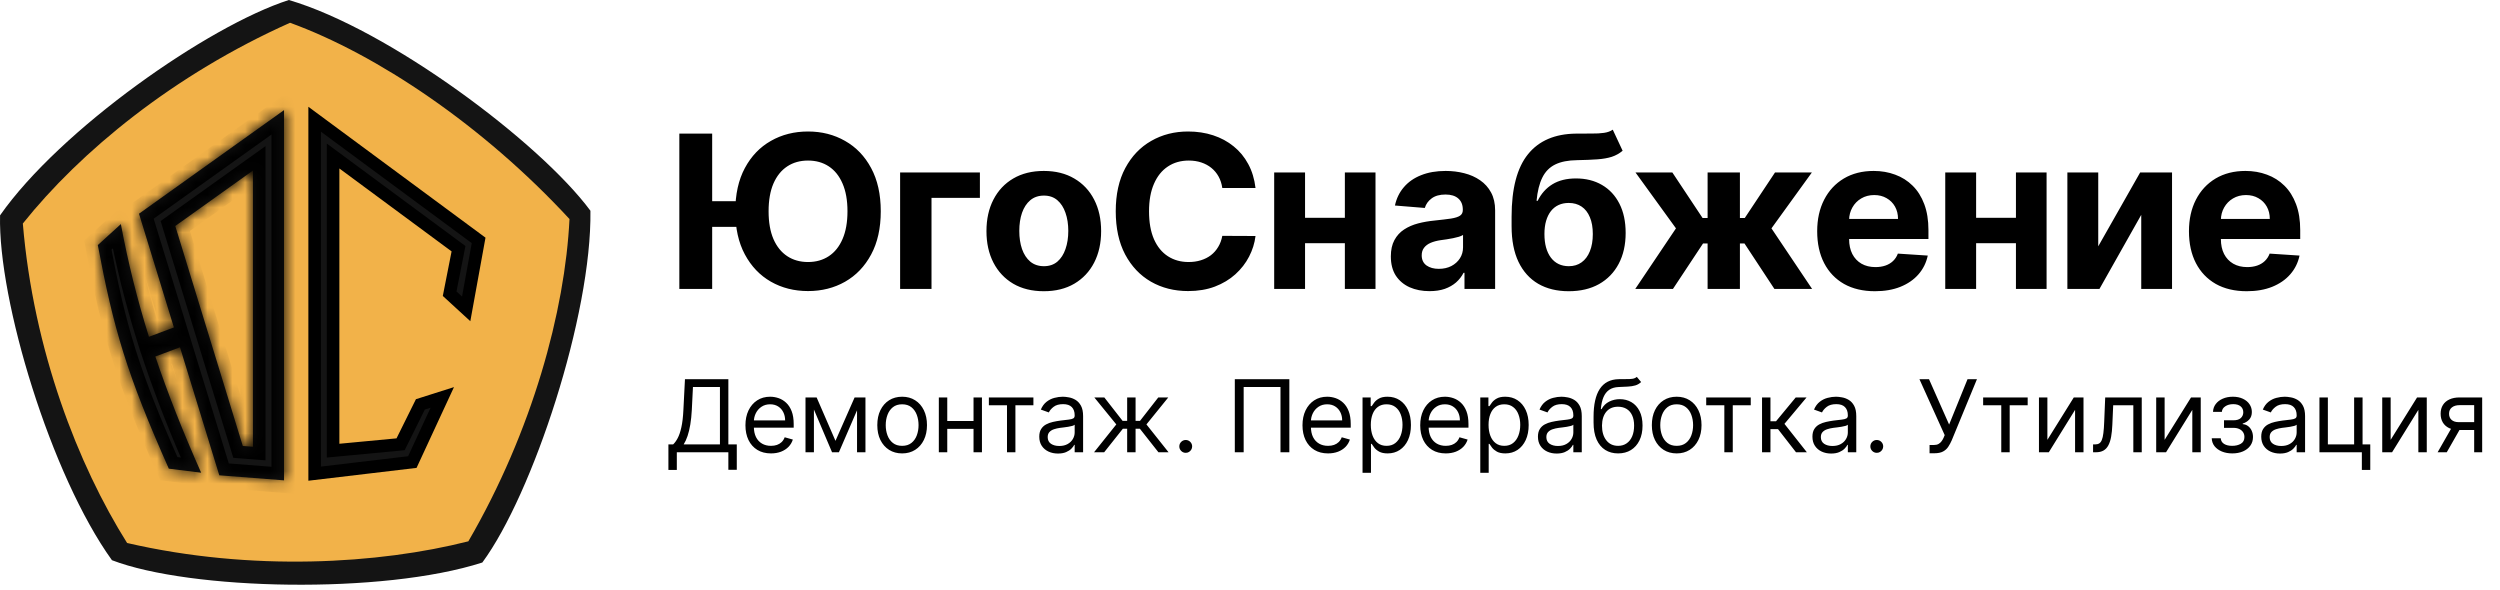
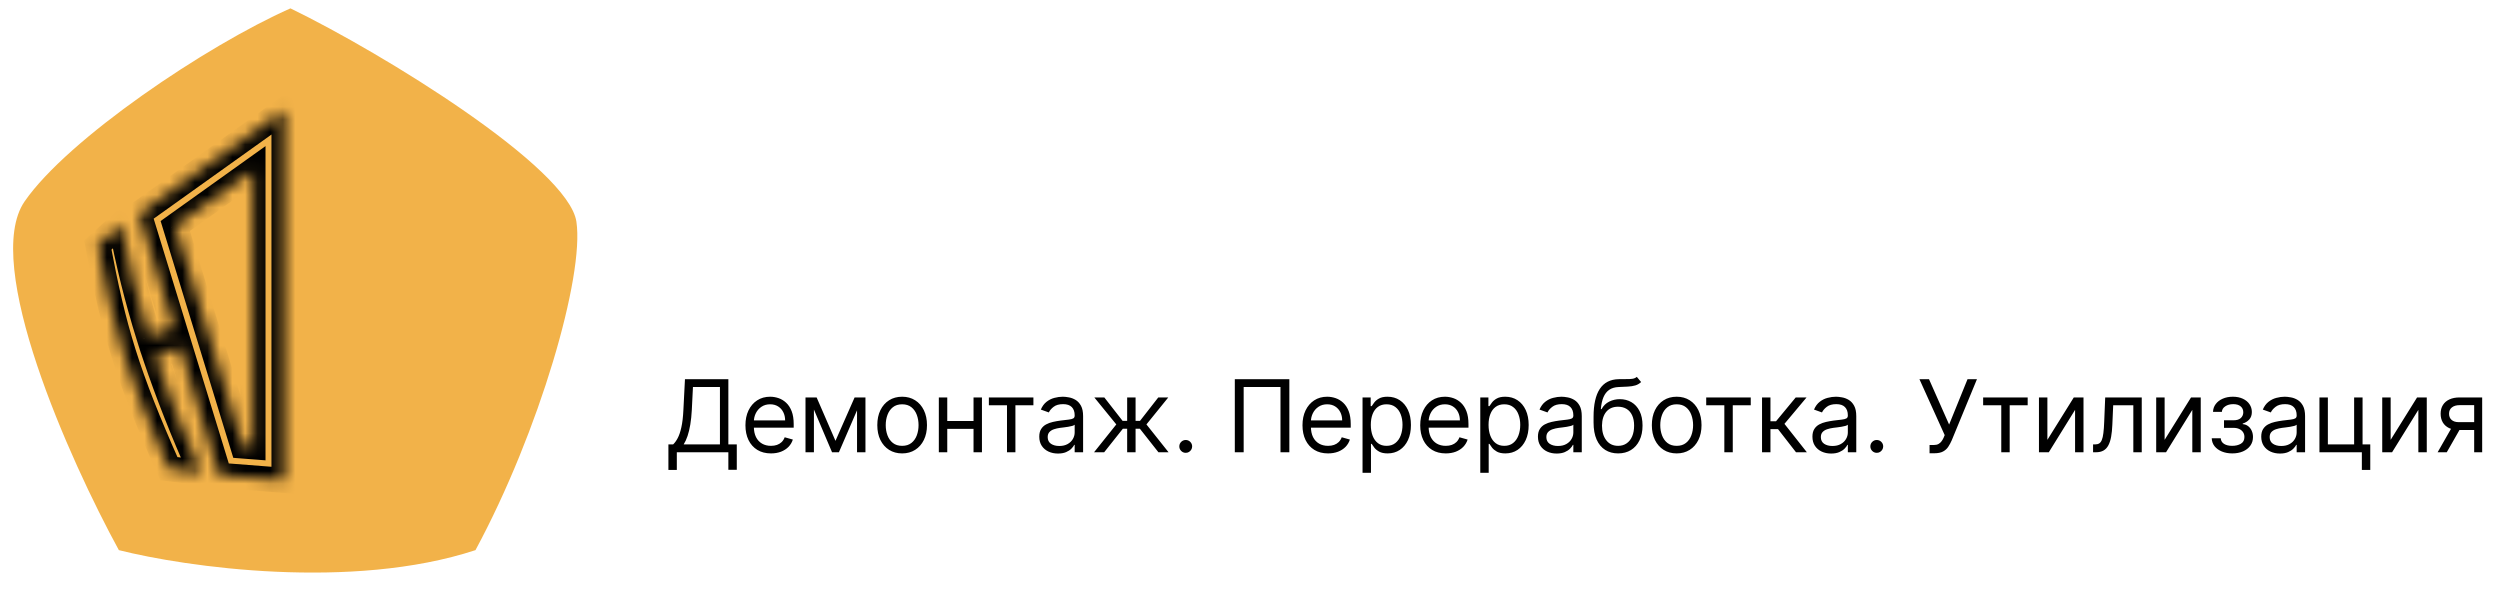
<svg xmlns="http://www.w3.org/2000/svg" width="199" height="47" viewBox="0 0 199 47" fill="none">
  <path d="M53.205 37.409V35.375H53.58C53.708 35.258 53.83 35.092 53.943 34.878C54.059 34.662 54.156 34.374 54.236 34.014C54.317 33.653 54.371 33.193 54.398 32.636L54.523 30.182H57.977V35.375H58.648V37.398H57.977V36H53.875V37.409H53.205ZM54.42 35.375H57.307V30.807H55.159L55.068 32.636C55.045 33.061 55.006 33.445 54.949 33.79C54.892 34.133 54.819 34.437 54.73 34.702C54.641 34.965 54.538 35.189 54.42 35.375ZM61.371 36.091C60.95 36.091 60.588 35.998 60.283 35.812C59.98 35.625 59.746 35.364 59.581 35.028C59.418 34.691 59.337 34.299 59.337 33.852C59.337 33.405 59.418 33.011 59.581 32.67C59.746 32.328 59.975 32.061 60.269 31.869C60.564 31.676 60.909 31.579 61.303 31.579C61.53 31.579 61.755 31.617 61.976 31.693C62.198 31.769 62.399 31.892 62.581 32.062C62.763 32.231 62.908 32.455 63.016 32.733C63.124 33.011 63.178 33.354 63.178 33.761V34.045H59.814V33.466H62.496C62.496 33.22 62.447 33 62.348 32.807C62.252 32.614 62.113 32.461 61.934 32.349C61.755 32.238 61.545 32.182 61.303 32.182C61.036 32.182 60.805 32.248 60.61 32.381C60.416 32.511 60.268 32.682 60.164 32.892C60.059 33.102 60.007 33.328 60.007 33.568V33.955C60.007 34.284 60.064 34.563 60.178 34.793C60.293 35.02 60.453 35.193 60.658 35.312C60.862 35.43 61.1 35.489 61.371 35.489C61.547 35.489 61.706 35.464 61.848 35.415C61.992 35.364 62.116 35.288 62.22 35.188C62.325 35.085 62.405 34.958 62.462 34.807L63.11 34.989C63.041 35.208 62.927 35.401 62.766 35.568C62.605 35.733 62.406 35.862 62.169 35.955C61.932 36.045 61.666 36.091 61.371 36.091ZM66.504 35.091L68.027 31.636H68.663L66.777 36H66.231L64.379 31.636H65.004L66.504 35.091ZM64.788 31.636V36H64.118V31.636H64.788ZM68.22 36V31.636H68.89V36H68.22ZM71.81 36.091C71.416 36.091 71.071 35.997 70.773 35.81C70.478 35.622 70.247 35.36 70.08 35.023C69.915 34.686 69.833 34.292 69.833 33.841C69.833 33.386 69.915 32.99 70.08 32.651C70.247 32.312 70.478 32.048 70.773 31.861C71.071 31.673 71.416 31.579 71.81 31.579C72.204 31.579 72.549 31.673 72.844 31.861C73.142 32.048 73.373 32.312 73.538 32.651C73.704 32.99 73.788 33.386 73.788 33.841C73.788 34.292 73.704 34.686 73.538 35.023C73.373 35.36 73.142 35.622 72.844 35.81C72.549 35.997 72.204 36.091 71.81 36.091ZM71.81 35.489C72.11 35.489 72.356 35.412 72.549 35.258C72.742 35.105 72.885 34.903 72.978 34.653C73.071 34.403 73.117 34.133 73.117 33.841C73.117 33.549 73.071 33.278 72.978 33.026C72.885 32.774 72.742 32.57 72.549 32.415C72.356 32.26 72.11 32.182 71.81 32.182C71.511 32.182 71.265 32.26 71.072 32.415C70.879 32.57 70.736 32.774 70.643 33.026C70.55 33.278 70.504 33.549 70.504 33.841C70.504 34.133 70.55 34.403 70.643 34.653C70.736 34.903 70.879 35.105 71.072 35.258C71.265 35.412 71.511 35.489 71.81 35.489ZM77.652 33.511V34.136H75.243V33.511H77.652ZM75.402 31.636V36H74.731V31.636H75.402ZM78.163 31.636V36H77.493V31.636H78.163ZM78.714 32.261V31.636H82.259V32.261H80.827V36H80.157V32.261H78.714ZM84.215 36.102C83.938 36.102 83.687 36.05 83.462 35.946C83.236 35.84 83.057 35.688 82.925 35.489C82.792 35.288 82.726 35.045 82.726 34.761C82.726 34.511 82.775 34.309 82.874 34.153C82.972 33.996 83.104 33.873 83.269 33.784C83.433 33.695 83.615 33.629 83.814 33.585C84.015 33.54 84.216 33.504 84.419 33.477C84.684 33.443 84.899 33.418 85.064 33.401C85.231 33.382 85.352 33.35 85.428 33.307C85.505 33.263 85.544 33.188 85.544 33.08V33.057C85.544 32.776 85.467 32.559 85.314 32.403C85.162 32.248 84.932 32.17 84.624 32.17C84.304 32.17 84.053 32.24 83.871 32.381C83.689 32.521 83.561 32.67 83.487 32.83L82.851 32.602C82.965 32.337 83.116 32.131 83.305 31.983C83.497 31.833 83.705 31.729 83.93 31.671C84.158 31.61 84.381 31.579 84.601 31.579C84.741 31.579 84.902 31.597 85.084 31.631C85.268 31.663 85.445 31.73 85.615 31.832C85.787 31.935 85.93 32.089 86.044 32.295C86.158 32.502 86.215 32.778 86.215 33.125V36H85.544V35.409H85.51C85.465 35.504 85.389 35.605 85.283 35.713C85.177 35.821 85.036 35.913 84.859 35.989C84.683 36.064 84.468 36.102 84.215 36.102ZM84.317 35.5C84.582 35.5 84.805 35.448 84.987 35.344C85.171 35.24 85.309 35.105 85.402 34.94C85.497 34.776 85.544 34.602 85.544 34.42V33.807C85.516 33.841 85.453 33.872 85.357 33.901C85.262 33.927 85.152 33.951 85.027 33.972C84.904 33.99 84.784 34.008 84.666 34.023C84.551 34.036 84.457 34.047 84.385 34.057C84.211 34.08 84.048 34.117 83.896 34.168C83.747 34.217 83.626 34.292 83.533 34.392C83.442 34.49 83.396 34.625 83.396 34.795C83.396 35.028 83.483 35.205 83.655 35.324C83.829 35.441 84.05 35.5 84.317 35.5ZM87.086 36L88.858 33.784L87.108 31.636H87.904L89.358 33.5H89.722V31.636H90.392V33.5H90.745L92.199 31.636H92.995L91.256 33.784L93.017 36H92.211L90.733 34.125H90.392V36H89.722V34.125H89.381L87.892 36H87.086ZM94.384 36.045C94.244 36.045 94.124 35.995 94.023 35.895C93.923 35.794 93.873 35.674 93.873 35.534C93.873 35.394 93.923 35.274 94.023 35.173C94.124 35.073 94.244 35.023 94.384 35.023C94.524 35.023 94.645 35.073 94.745 35.173C94.845 35.274 94.895 35.394 94.895 35.534C94.895 35.627 94.872 35.712 94.825 35.79C94.779 35.867 94.718 35.93 94.64 35.977C94.564 36.023 94.479 36.045 94.384 36.045ZM102.632 30.182V36H101.927V30.807H98.996V36H98.291V30.182H102.632ZM105.712 36.091C105.291 36.091 104.928 35.998 104.624 35.812C104.321 35.625 104.087 35.364 103.922 35.028C103.759 34.691 103.678 34.299 103.678 33.852C103.678 33.405 103.759 33.011 103.922 32.67C104.087 32.328 104.316 32.061 104.609 31.869C104.905 31.676 105.249 31.579 105.643 31.579C105.871 31.579 106.095 31.617 106.317 31.693C106.538 31.769 106.74 31.892 106.922 32.062C107.104 32.231 107.249 32.455 107.357 32.733C107.464 33.011 107.518 33.354 107.518 33.761V34.045H104.155V33.466H106.837C106.837 33.22 106.787 33 106.689 32.807C106.592 32.614 106.454 32.461 106.274 32.349C106.096 32.238 105.886 32.182 105.643 32.182C105.376 32.182 105.145 32.248 104.95 32.381C104.757 32.511 104.608 32.682 104.504 32.892C104.4 33.102 104.348 33.328 104.348 33.568V33.955C104.348 34.284 104.405 34.563 104.518 34.793C104.634 35.02 104.794 35.193 104.999 35.312C105.203 35.43 105.441 35.489 105.712 35.489C105.888 35.489 106.047 35.464 106.189 35.415C106.333 35.364 106.457 35.288 106.561 35.188C106.665 35.085 106.746 34.958 106.803 34.807L107.45 34.989C107.382 35.208 107.267 35.401 107.107 35.568C106.946 35.733 106.747 35.862 106.51 35.955C106.273 36.045 106.007 36.091 105.712 36.091ZM108.458 37.636V31.636H109.106V32.33H109.186C109.235 32.254 109.303 32.157 109.39 32.04C109.479 31.921 109.606 31.814 109.771 31.722C109.937 31.627 110.163 31.579 110.447 31.579C110.814 31.579 111.138 31.671 111.419 31.855C111.699 32.039 111.918 32.299 112.075 32.636C112.232 32.974 112.311 33.371 112.311 33.83C112.311 34.292 112.232 34.692 112.075 35.031C111.918 35.368 111.7 35.63 111.421 35.815C111.143 35.999 110.822 36.091 110.458 36.091C110.178 36.091 109.954 36.044 109.785 35.952C109.616 35.857 109.487 35.75 109.396 35.631C109.305 35.51 109.235 35.409 109.186 35.33H109.129V37.636H108.458ZM109.117 33.818C109.117 34.148 109.166 34.438 109.262 34.69C109.359 34.94 109.5 35.136 109.686 35.278C109.871 35.419 110.098 35.489 110.367 35.489C110.648 35.489 110.882 35.415 111.069 35.267C111.259 35.117 111.401 34.917 111.495 34.665C111.592 34.411 111.64 34.129 111.64 33.818C111.64 33.511 111.593 33.235 111.498 32.989C111.405 32.74 111.264 32.544 111.075 32.401C110.887 32.255 110.652 32.182 110.367 32.182C110.095 32.182 109.866 32.251 109.68 32.389C109.494 32.526 109.354 32.717 109.259 32.963C109.165 33.207 109.117 33.492 109.117 33.818ZM115.083 36.091C114.662 36.091 114.3 35.998 113.995 35.812C113.692 35.625 113.458 35.364 113.293 35.028C113.13 34.691 113.049 34.299 113.049 33.852C113.049 33.405 113.13 33.011 113.293 32.67C113.458 32.328 113.687 32.061 113.981 31.869C114.276 31.676 114.621 31.579 115.015 31.579C115.242 31.579 115.466 31.617 115.688 31.693C115.91 31.769 116.111 31.892 116.293 32.062C116.475 32.231 116.62 32.455 116.728 32.733C116.836 33.011 116.89 33.354 116.89 33.761V34.045H113.526V33.466H116.208C116.208 33.22 116.159 33 116.06 32.807C115.964 32.614 115.825 32.461 115.645 32.349C115.467 32.238 115.257 32.182 115.015 32.182C114.748 32.182 114.517 32.248 114.322 32.381C114.128 32.511 113.98 32.682 113.875 32.892C113.771 33.102 113.719 33.328 113.719 33.568V33.955C113.719 34.284 113.776 34.563 113.89 34.793C114.005 35.02 114.165 35.193 114.37 35.312C114.574 35.43 114.812 35.489 115.083 35.489C115.259 35.489 115.418 35.464 115.56 35.415C115.704 35.364 115.828 35.288 115.932 35.188C116.036 35.085 116.117 34.958 116.174 34.807L116.822 34.989C116.753 35.208 116.639 35.401 116.478 35.568C116.317 35.733 116.118 35.862 115.881 35.955C115.644 36.045 115.378 36.091 115.083 36.091ZM117.83 37.636V31.636H118.477V32.33H118.557C118.606 32.254 118.674 32.157 118.761 32.04C118.85 31.921 118.977 31.814 119.142 31.722C119.309 31.627 119.534 31.579 119.818 31.579C120.186 31.579 120.509 31.671 120.79 31.855C121.07 32.039 121.289 32.299 121.446 32.636C121.603 32.974 121.682 33.371 121.682 33.83C121.682 34.292 121.603 34.692 121.446 35.031C121.289 35.368 121.071 35.63 120.793 35.815C120.514 35.999 120.193 36.091 119.83 36.091C119.549 36.091 119.325 36.044 119.156 35.952C118.988 35.857 118.858 35.75 118.767 35.631C118.676 35.51 118.606 35.409 118.557 35.33H118.5V37.636H117.83ZM118.489 33.818C118.489 34.148 118.537 34.438 118.634 34.69C118.73 34.94 118.871 35.136 119.057 35.278C119.242 35.419 119.47 35.489 119.739 35.489C120.019 35.489 120.253 35.415 120.44 35.267C120.63 35.117 120.772 34.917 120.867 34.665C120.963 34.411 121.011 34.129 121.011 33.818C121.011 33.511 120.964 33.235 120.869 32.989C120.777 32.74 120.635 32.544 120.446 32.401C120.259 32.255 120.023 32.182 119.739 32.182C119.466 32.182 119.237 32.251 119.051 32.389C118.866 32.526 118.725 32.717 118.631 32.963C118.536 33.207 118.489 33.492 118.489 33.818ZM123.909 36.102C123.632 36.102 123.381 36.05 123.156 35.946C122.93 35.84 122.751 35.688 122.619 35.489C122.486 35.288 122.42 35.045 122.42 34.761C122.42 34.511 122.469 34.309 122.568 34.153C122.666 33.996 122.798 33.873 122.963 33.784C123.127 33.695 123.309 33.629 123.508 33.585C123.709 33.54 123.911 33.504 124.113 33.477C124.378 33.443 124.593 33.418 124.758 33.401C124.925 33.382 125.046 33.35 125.122 33.307C125.199 33.263 125.238 33.188 125.238 33.08V33.057C125.238 32.776 125.162 32.559 125.008 32.403C124.857 32.248 124.626 32.17 124.318 32.17C123.998 32.17 123.747 32.24 123.565 32.381C123.383 32.521 123.255 32.67 123.181 32.83L122.545 32.602C122.659 32.337 122.81 32.131 123 31.983C123.191 31.833 123.399 31.729 123.625 31.671C123.852 31.61 124.075 31.579 124.295 31.579C124.435 31.579 124.596 31.597 124.778 31.631C124.962 31.663 125.139 31.73 125.309 31.832C125.482 31.935 125.625 32.089 125.738 32.295C125.852 32.502 125.909 32.778 125.909 33.125V36H125.238V35.409H125.204C125.159 35.504 125.083 35.605 124.977 35.713C124.871 35.821 124.73 35.913 124.554 35.989C124.377 36.064 124.162 36.102 123.909 36.102ZM124.011 35.5C124.276 35.5 124.5 35.448 124.681 35.344C124.865 35.24 125.003 35.105 125.096 34.94C125.191 34.776 125.238 34.602 125.238 34.42V33.807C125.21 33.841 125.147 33.872 125.051 33.901C124.956 33.927 124.846 33.951 124.721 33.972C124.598 33.99 124.478 34.008 124.36 34.023C124.245 34.036 124.151 34.047 124.079 34.057C123.905 34.08 123.742 34.117 123.59 34.168C123.441 34.217 123.32 34.292 123.227 34.392C123.136 34.49 123.09 34.625 123.09 34.795C123.09 35.028 123.177 35.205 123.349 35.324C123.523 35.441 123.744 35.5 124.011 35.5ZM130.291 30L130.632 30.409C130.499 30.538 130.346 30.628 130.172 30.679C129.997 30.73 129.8 30.761 129.581 30.773C129.361 30.784 129.117 30.796 128.848 30.807C128.545 30.818 128.294 30.892 128.095 31.028C127.896 31.165 127.743 31.362 127.635 31.619C127.527 31.877 127.458 32.193 127.427 32.568H127.484C127.632 32.295 127.836 32.095 128.098 31.966C128.359 31.837 128.64 31.773 128.939 31.773C129.28 31.773 129.586 31.852 129.859 32.011C130.132 32.17 130.348 32.406 130.507 32.719C130.666 33.031 130.746 33.417 130.746 33.875C130.746 34.331 130.664 34.725 130.501 35.057C130.34 35.388 130.114 35.644 129.822 35.824C129.533 36.002 129.193 36.091 128.802 36.091C128.412 36.091 128.07 35.999 127.777 35.815C127.483 35.63 127.255 35.355 127.092 34.992C126.929 34.626 126.848 34.174 126.848 33.636V33.17C126.848 32.199 127.013 31.462 127.342 30.96C127.674 30.458 128.172 30.199 128.836 30.182C129.071 30.174 129.281 30.172 129.464 30.176C129.648 30.18 129.808 30.171 129.944 30.151C130.081 30.13 130.196 30.079 130.291 30ZM128.802 35.489C129.066 35.489 129.292 35.422 129.481 35.29C129.673 35.157 129.819 34.971 129.922 34.73C130.024 34.488 130.075 34.203 130.075 33.875C130.075 33.557 130.023 33.286 129.919 33.062C129.817 32.839 129.67 32.669 129.479 32.551C129.287 32.434 129.058 32.375 128.791 32.375C128.596 32.375 128.421 32.408 128.265 32.474C128.11 32.541 127.978 32.638 127.868 32.767C127.758 32.896 127.673 33.053 127.612 33.239C127.553 33.424 127.522 33.636 127.518 33.875C127.518 34.364 127.633 34.755 127.862 35.048C128.091 35.342 128.405 35.489 128.802 35.489ZM133.464 36.091C133.07 36.091 132.724 35.997 132.427 35.81C132.131 35.622 131.9 35.36 131.734 35.023C131.569 34.686 131.487 34.292 131.487 33.841C131.487 33.386 131.569 32.99 131.734 32.651C131.9 32.312 132.131 32.048 132.427 31.861C132.724 31.673 133.07 31.579 133.464 31.579C133.858 31.579 134.202 31.673 134.498 31.861C134.795 32.048 135.026 32.312 135.191 32.651C135.358 32.99 135.441 33.386 135.441 33.841C135.441 34.292 135.358 34.686 135.191 35.023C135.026 35.36 134.795 35.622 134.498 35.81C134.202 35.997 133.858 36.091 133.464 36.091ZM133.464 35.489C133.763 35.489 134.009 35.412 134.202 35.258C134.396 35.105 134.539 34.903 134.631 34.653C134.724 34.403 134.771 34.133 134.771 33.841C134.771 33.549 134.724 33.278 134.631 33.026C134.539 32.774 134.396 32.57 134.202 32.415C134.009 32.26 133.763 32.182 133.464 32.182C133.165 32.182 132.918 32.26 132.725 32.415C132.532 32.57 132.389 32.774 132.296 33.026C132.203 33.278 132.157 33.549 132.157 33.841C132.157 34.133 132.203 34.403 132.296 34.653C132.389 34.903 132.532 35.105 132.725 35.258C132.918 35.412 133.165 35.489 133.464 35.489ZM135.814 32.261V31.636H139.36V32.261H137.928V36H137.257V32.261H135.814ZM140.258 36V31.636H140.928V33.534H141.371L142.94 31.636H143.803L142.042 33.739L143.826 36H142.962L141.53 34.159H140.928V36H140.258ZM145.759 36.102C145.482 36.102 145.231 36.05 145.006 35.946C144.78 35.84 144.601 35.688 144.469 35.489C144.336 35.288 144.27 35.045 144.27 34.761C144.27 34.511 144.319 34.309 144.418 34.153C144.516 33.996 144.648 33.873 144.813 33.784C144.977 33.695 145.159 33.629 145.358 33.585C145.559 33.54 145.761 33.504 145.963 33.477C146.228 33.443 146.443 33.418 146.608 33.401C146.775 33.382 146.896 33.35 146.972 33.307C147.049 33.263 147.088 33.188 147.088 33.08V33.057C147.088 32.776 147.012 32.559 146.858 32.403C146.707 32.248 146.476 32.17 146.168 32.17C145.848 32.17 145.597 32.24 145.415 32.381C145.233 32.521 145.105 32.67 145.031 32.83L144.395 32.602C144.509 32.337 144.66 32.131 144.85 31.983C145.041 31.833 145.249 31.729 145.475 31.671C145.702 31.61 145.925 31.579 146.145 31.579C146.285 31.579 146.446 31.597 146.628 31.631C146.812 31.663 146.989 31.73 147.159 31.832C147.332 31.935 147.475 32.089 147.588 32.295C147.702 32.502 147.759 32.778 147.759 33.125V36H147.088V35.409H147.054C147.009 35.504 146.933 35.605 146.827 35.713C146.721 35.821 146.58 35.913 146.404 35.989C146.227 36.064 146.012 36.102 145.759 36.102ZM145.861 35.5C146.126 35.5 146.35 35.448 146.531 35.344C146.715 35.24 146.853 35.105 146.946 34.94C147.041 34.776 147.088 34.602 147.088 34.42V33.807C147.06 33.841 146.997 33.872 146.901 33.901C146.806 33.927 146.696 33.951 146.571 33.972C146.448 33.99 146.328 34.008 146.21 34.023C146.095 34.036 146.001 34.047 145.929 34.057C145.755 34.08 145.592 34.117 145.44 34.168C145.291 34.217 145.17 34.292 145.077 34.392C144.986 34.49 144.94 34.625 144.94 34.795C144.94 35.028 145.027 35.205 145.199 35.324C145.373 35.441 145.594 35.5 145.861 35.5ZM149.391 36.045C149.251 36.045 149.131 35.995 149.03 35.895C148.93 35.794 148.88 35.674 148.88 35.534C148.88 35.394 148.93 35.274 149.03 35.173C149.131 35.073 149.251 35.023 149.391 35.023C149.531 35.023 149.651 35.073 149.752 35.173C149.852 35.274 149.902 35.394 149.902 35.534C149.902 35.627 149.879 35.712 149.831 35.79C149.786 35.867 149.724 35.93 149.647 35.977C149.571 36.023 149.486 36.045 149.391 36.045ZM153.593 36.08V35.42H153.957C154.097 35.42 154.214 35.393 154.309 35.338C154.406 35.283 154.485 35.212 154.548 35.125C154.612 35.038 154.665 34.947 154.707 34.852L154.798 34.636L152.786 30.182H153.548L155.15 33.795L156.616 30.182H157.366L155.355 35.057C155.275 35.239 155.184 35.407 155.082 35.562C154.981 35.718 154.844 35.843 154.67 35.938C154.498 36.032 154.264 36.08 153.968 36.08H153.593ZM157.858 32.261V31.636H161.403V32.261H159.971V36H159.301V32.261H157.858ZM162.972 35.011L165.074 31.636H165.847V36H165.176V32.625L163.085 36H162.301V31.636H162.972V35.011ZM166.608 36V35.375H166.767C166.898 35.375 167.007 35.349 167.094 35.298C167.181 35.245 167.251 35.153 167.304 35.023C167.359 34.89 167.401 34.706 167.429 34.472C167.46 34.235 167.481 33.934 167.495 33.568L167.574 31.636H170.483V36H169.813V32.261H168.21L168.142 33.818C168.127 34.176 168.095 34.492 168.046 34.764C167.998 35.035 167.925 35.262 167.827 35.446C167.73 35.63 167.602 35.768 167.441 35.861C167.28 35.954 167.078 36 166.835 36H166.608ZM172.304 35.011L174.406 31.636H175.179V36H174.508V32.625L172.417 36H171.633V31.636H172.304V35.011ZM176.054 34.886H176.77C176.785 35.083 176.874 35.233 177.037 35.335C177.202 35.438 177.416 35.489 177.679 35.489C177.948 35.489 178.178 35.434 178.369 35.324C178.561 35.212 178.656 35.032 178.656 34.784C178.656 34.638 178.62 34.511 178.548 34.403C178.476 34.294 178.375 34.208 178.244 34.148C178.114 34.087 177.959 34.057 177.781 34.057H177.031V33.455H177.781C178.048 33.455 178.245 33.394 178.372 33.273C178.501 33.151 178.565 33 178.565 32.818C178.565 32.623 178.496 32.467 178.358 32.349C178.22 32.23 178.024 32.17 177.77 32.17C177.514 32.17 177.301 32.228 177.131 32.344C176.96 32.457 176.87 32.604 176.861 32.784H176.156C176.164 32.549 176.236 32.342 176.372 32.162C176.509 31.98 176.694 31.838 176.929 31.736C177.164 31.632 177.433 31.579 177.736 31.579C178.043 31.579 178.309 31.634 178.534 31.741C178.761 31.848 178.937 31.992 179.06 32.176C179.185 32.358 179.247 32.564 179.247 32.795C179.247 33.042 179.178 33.24 179.04 33.392C178.902 33.544 178.728 33.651 178.52 33.716V33.761C178.685 33.773 178.828 33.826 178.949 33.92C179.072 34.013 179.168 34.135 179.236 34.287C179.304 34.437 179.338 34.602 179.338 34.784C179.338 35.049 179.267 35.28 179.125 35.477C178.983 35.672 178.788 35.824 178.54 35.932C178.292 36.038 178.009 36.091 177.69 36.091C177.382 36.091 177.105 36.041 176.861 35.94C176.617 35.838 176.422 35.697 176.278 35.517C176.136 35.335 176.062 35.125 176.054 34.886ZM181.484 36.102C181.207 36.102 180.957 36.05 180.731 35.946C180.506 35.84 180.327 35.688 180.194 35.489C180.062 35.288 179.995 35.045 179.995 34.761C179.995 34.511 180.045 34.309 180.143 34.153C180.242 33.996 180.373 33.873 180.538 33.784C180.703 33.695 180.885 33.629 181.083 33.585C181.284 33.54 181.486 33.504 181.689 33.477C181.954 33.443 182.169 33.418 182.333 33.401C182.5 33.382 182.621 33.35 182.697 33.307C182.775 33.263 182.814 33.188 182.814 33.08V33.057C182.814 32.776 182.737 32.559 182.583 32.403C182.432 32.248 182.202 32.17 181.893 32.17C181.573 32.17 181.322 32.24 181.14 32.381C180.958 32.521 180.831 32.67 180.757 32.83L180.12 32.602C180.234 32.337 180.385 32.131 180.575 31.983C180.766 31.833 180.975 31.729 181.2 31.671C181.427 31.61 181.651 31.579 181.87 31.579C182.01 31.579 182.171 31.597 182.353 31.631C182.537 31.663 182.714 31.73 182.885 31.832C183.057 31.935 183.2 32.089 183.314 32.295C183.427 32.502 183.484 32.778 183.484 33.125V36H182.814V35.409H182.779C182.734 35.504 182.658 35.605 182.552 35.713C182.446 35.821 182.305 35.913 182.129 35.989C181.953 36.064 181.738 36.102 181.484 36.102ZM181.586 35.5C181.851 35.5 182.075 35.448 182.257 35.344C182.44 35.24 182.579 35.105 182.671 34.94C182.766 34.776 182.814 34.602 182.814 34.42V33.807C182.785 33.841 182.723 33.872 182.626 33.901C182.531 33.927 182.421 33.951 182.296 33.972C182.173 33.99 182.053 34.008 181.936 34.023C181.82 34.036 181.726 34.047 181.654 34.057C181.48 34.08 181.317 34.117 181.166 34.168C181.016 34.217 180.895 34.292 180.802 34.392C180.711 34.49 180.666 34.625 180.666 34.795C180.666 35.028 180.752 35.205 180.924 35.324C181.099 35.441 181.319 35.5 181.586 35.5ZM188.06 31.636V35.375H188.673V37.409H188.003V36H184.628V31.636H185.298V35.375H187.389V31.636H188.06ZM190.296 35.011L192.399 31.636H193.171V36H192.501V32.625L190.41 36H189.626V31.636H190.296V35.011ZM196.944 36V32.25H195.785C195.524 32.25 195.318 32.311 195.169 32.432C195.019 32.553 194.944 32.72 194.944 32.932C194.944 33.14 195.011 33.304 195.146 33.423C195.282 33.543 195.469 33.602 195.706 33.602H197.115V34.227H195.706C195.41 34.227 195.155 34.175 194.941 34.071C194.727 33.967 194.563 33.818 194.447 33.625C194.332 33.43 194.274 33.199 194.274 32.932C194.274 32.663 194.334 32.432 194.456 32.239C194.577 32.045 194.75 31.897 194.976 31.793C195.203 31.688 195.473 31.636 195.785 31.636H197.581V36H196.944ZM194.035 36L195.274 33.83H196.001L194.762 36H194.035Z" fill="black" />
-   <path d="M56.689 10.636V23H54.075V10.636H56.689ZM59.345 16.015V18.056H55.397V16.015H59.345ZM70.109 16.818C70.109 18.166 69.853 19.313 69.342 20.259C68.835 21.205 68.143 21.927 67.265 22.427C66.392 22.922 65.41 23.169 64.319 23.169C63.221 23.169 62.234 22.919 61.361 22.421C60.488 21.921 59.798 21.199 59.291 20.253C58.783 19.307 58.53 18.162 58.53 16.818C58.53 15.47 58.783 14.323 59.291 13.377C59.798 12.431 60.488 11.711 61.361 11.216C62.234 10.717 63.221 10.467 64.319 10.467C65.41 10.467 66.392 10.717 67.265 11.216C68.143 11.711 68.835 12.431 69.342 13.377C69.853 14.323 70.109 15.47 70.109 16.818ZM67.459 16.818C67.459 15.945 67.328 15.208 67.066 14.609C66.808 14.009 66.444 13.554 65.973 13.244C65.502 12.934 64.951 12.78 64.319 12.78C63.687 12.78 63.136 12.934 62.665 13.244C62.194 13.554 61.828 14.009 61.566 14.609C61.309 15.208 61.18 15.945 61.18 16.818C61.18 17.692 61.309 18.428 61.566 19.028C61.828 19.627 62.194 20.082 62.665 20.392C63.136 20.702 63.687 20.857 64.319 20.857C64.951 20.857 65.502 20.702 65.973 20.392C66.444 20.082 66.808 19.627 67.066 19.028C67.328 18.428 67.459 17.692 67.459 16.818ZM78 13.727V15.75H74.148V23H71.649V13.727H78ZM83.086 23.181C82.148 23.181 81.337 22.982 80.653 22.584C79.973 22.181 79.448 21.622 79.077 20.905C78.707 20.185 78.522 19.35 78.522 18.4C78.522 17.442 78.707 16.605 79.077 15.889C79.448 15.168 79.973 14.609 80.653 14.21C81.337 13.808 82.148 13.607 83.086 13.607C84.023 13.607 84.832 13.808 85.513 14.21C86.197 14.609 86.724 15.168 87.094 15.889C87.465 16.605 87.65 17.442 87.65 18.4C87.65 19.35 87.465 20.185 87.094 20.905C86.724 21.622 86.197 22.181 85.513 22.584C84.832 22.982 84.023 23.181 83.086 23.181ZM83.098 21.189C83.524 21.189 83.881 21.068 84.166 20.827C84.452 20.581 84.667 20.247 84.812 19.825C84.961 19.402 85.036 18.921 85.036 18.382C85.036 17.842 84.961 17.361 84.812 16.939C84.667 16.516 84.452 16.182 84.166 15.937C83.881 15.691 83.524 15.569 83.098 15.569C82.667 15.569 82.305 15.691 82.011 15.937C81.721 16.182 81.502 16.516 81.353 16.939C81.208 17.361 81.136 17.842 81.136 18.382C81.136 18.921 81.208 19.402 81.353 19.825C81.502 20.247 81.721 20.581 82.011 20.827C82.305 21.068 82.667 21.189 83.098 21.189ZM99.939 14.965H97.295C97.246 14.623 97.148 14.319 96.999 14.053C96.85 13.784 96.659 13.554 96.425 13.365C96.192 13.176 95.922 13.031 95.617 12.93C95.315 12.83 94.987 12.78 94.632 12.78C93.993 12.78 93.435 12.938 92.96 13.256C92.485 13.57 92.117 14.029 91.855 14.633C91.594 15.232 91.463 15.961 91.463 16.818C91.463 17.7 91.594 18.44 91.855 19.04C92.121 19.639 92.491 20.092 92.966 20.398C93.441 20.704 93.99 20.857 94.614 20.857C94.965 20.857 95.288 20.811 95.586 20.718C95.888 20.625 96.156 20.491 96.389 20.314C96.623 20.133 96.816 19.913 96.969 19.655C97.126 19.398 97.234 19.104 97.295 18.774L99.939 18.786C99.871 19.354 99.699 19.901 99.426 20.428C99.156 20.951 98.792 21.42 98.333 21.835C97.878 22.245 97.335 22.571 96.703 22.813C96.075 23.05 95.365 23.169 94.572 23.169C93.469 23.169 92.483 22.919 91.614 22.421C90.749 21.921 90.064 21.199 89.561 20.253C89.062 19.307 88.813 18.162 88.813 16.818C88.813 15.47 89.066 14.323 89.573 13.377C90.081 12.431 90.769 11.711 91.638 11.216C92.507 10.717 93.485 10.467 94.572 10.467C95.288 10.467 95.953 10.568 96.564 10.769C97.18 10.97 97.725 11.264 98.2 11.651C98.675 12.033 99.061 12.502 99.359 13.057C99.661 13.613 99.854 14.248 99.939 14.965ZM107.879 17.337V19.36H103.037V17.337H107.879ZM103.882 13.727V23H101.425V13.727H103.882ZM109.49 13.727V23H107.051V13.727H109.49ZM113.79 23.175C113.198 23.175 112.671 23.072 112.208 22.867C111.745 22.658 111.379 22.35 111.109 21.944C110.844 21.533 110.711 21.022 110.711 20.41C110.711 19.895 110.806 19.462 110.995 19.112C111.184 18.762 111.441 18.48 111.767 18.267C112.093 18.054 112.464 17.893 112.878 17.784C113.297 17.675 113.735 17.599 114.194 17.555C114.734 17.498 115.168 17.446 115.498 17.398C115.828 17.345 116.068 17.269 116.217 17.168C116.366 17.068 116.44 16.919 116.44 16.722V16.685C116.44 16.303 116.319 16.007 116.078 15.798C115.84 15.589 115.502 15.484 115.064 15.484C114.601 15.484 114.232 15.587 113.959 15.792C113.685 15.993 113.504 16.247 113.415 16.553L111.037 16.359C111.158 15.796 111.395 15.309 111.749 14.898C112.103 14.484 112.56 14.166 113.12 13.945C113.683 13.719 114.335 13.607 115.076 13.607C115.591 13.607 116.084 13.667 116.555 13.788C117.03 13.908 117.45 14.095 117.816 14.349C118.187 14.603 118.478 14.929 118.692 15.327C118.905 15.722 119.012 16.194 119.012 16.746V23H116.573V21.714H116.5C116.351 22.004 116.152 22.259 115.903 22.481C115.653 22.698 115.353 22.869 115.003 22.994C114.653 23.115 114.249 23.175 113.79 23.175ZM114.526 21.4C114.905 21.4 115.239 21.326 115.528 21.177C115.818 21.024 116.046 20.819 116.211 20.561C116.376 20.303 116.458 20.012 116.458 19.686V18.702C116.378 18.754 116.267 18.802 116.126 18.847C115.989 18.887 115.834 18.925 115.661 18.961C115.488 18.994 115.315 19.024 115.142 19.052C114.969 19.076 114.812 19.098 114.671 19.118C114.369 19.163 114.106 19.233 113.88 19.329C113.655 19.426 113.48 19.557 113.355 19.722C113.23 19.883 113.168 20.084 113.168 20.326C113.168 20.676 113.295 20.943 113.548 21.129C113.806 21.31 114.132 21.4 114.526 21.4ZM128.376 10.322L129.161 12.001C128.899 12.218 128.61 12.379 128.292 12.484C127.974 12.584 127.593 12.651 127.151 12.683C126.712 12.715 126.177 12.737 125.545 12.749C124.828 12.757 124.245 12.872 123.794 13.093C123.343 13.315 123.001 13.663 122.768 14.138C122.534 14.609 122.381 15.224 122.309 15.985H122.4C122.677 15.418 123.068 14.979 123.571 14.669C124.078 14.359 124.704 14.204 125.448 14.204C126.237 14.204 126.927 14.377 127.519 14.723C128.115 15.069 128.577 15.566 128.907 16.215C129.237 16.863 129.402 17.639 129.402 18.545C129.402 19.486 129.217 20.305 128.847 21.002C128.481 21.694 127.96 22.231 127.283 22.614C126.607 22.992 125.802 23.181 124.869 23.181C123.931 23.181 123.122 22.984 122.442 22.59C121.766 22.195 121.242 21.613 120.872 20.845C120.506 20.076 120.323 19.13 120.323 18.008V17.247C120.323 15.013 120.757 13.357 121.627 12.278C122.496 11.2 123.774 10.652 125.46 10.636C125.919 10.628 126.334 10.626 126.704 10.63C127.074 10.634 127.398 10.616 127.676 10.576C127.958 10.536 128.191 10.451 128.376 10.322ZM124.881 21.189C125.275 21.189 125.613 21.086 125.895 20.881C126.181 20.676 126.4 20.382 126.553 20C126.71 19.617 126.788 19.16 126.788 18.629C126.788 18.102 126.71 17.655 126.553 17.289C126.4 16.919 126.181 16.637 125.895 16.444C125.609 16.251 125.267 16.154 124.869 16.154C124.571 16.154 124.303 16.209 124.066 16.317C123.828 16.426 123.625 16.587 123.456 16.8C123.291 17.009 123.162 17.269 123.07 17.579C122.981 17.885 122.937 18.235 122.937 18.629C122.937 19.422 123.108 20.048 123.45 20.507C123.796 20.962 124.273 21.189 124.881 21.189ZM130.166 23L133.407 18.177L130.184 13.727H133.118L135.526 17.355H135.925V13.727H138.497V17.355H138.883L141.292 13.727H144.226L141.008 18.177L144.244 23H141.243L138.859 19.378H138.497V23H135.925V19.378H135.563L133.166 23H130.166ZM149.248 23.181C148.294 23.181 147.473 22.988 146.785 22.602C146.101 22.211 145.573 21.66 145.203 20.947C144.833 20.231 144.648 19.384 144.648 18.406C144.648 17.452 144.833 16.615 145.203 15.895C145.573 15.174 146.095 14.613 146.767 14.21C147.443 13.808 148.236 13.607 149.145 13.607C149.757 13.607 150.327 13.705 150.854 13.902C151.385 14.095 151.848 14.387 152.242 14.778C152.641 15.168 152.951 15.659 153.172 16.251C153.393 16.838 153.504 17.526 153.504 18.315V19.022H145.674V17.428H151.083C151.083 17.058 151.003 16.73 150.842 16.444C150.681 16.158 150.457 15.935 150.172 15.774C149.89 15.609 149.562 15.526 149.188 15.526C148.797 15.526 148.451 15.617 148.149 15.798C147.851 15.975 147.618 16.215 147.449 16.516C147.28 16.814 147.193 17.146 147.189 17.512V19.028C147.189 19.486 147.274 19.883 147.443 20.217C147.616 20.551 147.859 20.809 148.173 20.99C148.487 21.171 148.86 21.261 149.29 21.261C149.576 21.261 149.838 21.221 150.075 21.141C150.312 21.06 150.516 20.939 150.685 20.778C150.854 20.617 150.983 20.42 151.071 20.187L153.45 20.344C153.329 20.915 153.081 21.414 152.707 21.841C152.337 22.264 151.858 22.593 151.27 22.831C150.687 23.064 150.013 23.181 149.248 23.181ZM161.296 17.337V19.36H156.454V17.337H161.296ZM157.299 13.727V23H154.842V13.727H157.299ZM162.908 13.727V23H160.469V13.727H162.908ZM167.02 19.607L170.358 13.727H172.894V23H170.443V17.102L167.116 23H164.563V13.727H167.02V19.607ZM178.841 23.181C177.887 23.181 177.066 22.988 176.378 22.602C175.694 22.211 175.167 21.66 174.796 20.947C174.426 20.231 174.241 19.384 174.241 18.406C174.241 17.452 174.426 16.615 174.796 15.895C175.167 15.174 175.688 14.613 176.36 14.21C177.036 13.808 177.829 13.607 178.739 13.607C179.35 13.607 179.92 13.705 180.447 13.902C180.978 14.095 181.441 14.387 181.836 14.778C182.234 15.168 182.544 15.659 182.765 16.251C182.987 16.838 183.097 17.526 183.097 18.315V19.022H175.267V17.428H180.676C180.676 17.058 180.596 16.73 180.435 16.444C180.274 16.158 180.051 15.935 179.765 15.774C179.483 15.609 179.155 15.526 178.781 15.526C178.39 15.526 178.044 15.617 177.743 15.798C177.445 15.975 177.211 16.215 177.042 16.516C176.873 16.814 176.787 17.146 176.783 17.512V19.028C176.783 19.486 176.867 19.883 177.036 20.217C177.209 20.551 177.453 20.809 177.767 20.99C178.081 21.171 178.453 21.261 178.883 21.261C179.169 21.261 179.431 21.221 179.668 21.141C179.906 21.06 180.109 20.939 180.278 20.778C180.447 20.617 180.576 20.42 180.664 20.187L183.043 20.344C182.922 20.915 182.675 21.414 182.3 21.841C181.93 22.264 181.451 22.593 180.864 22.831C180.28 23.064 179.606 23.181 178.841 23.181Z" fill="black" />
  <path d="M1.962 16.029C5.39 11.07 16.424 3.631 23.119 0.666C30.528 4.26 45.239 13.334 45.882 17.647C46.524 21.959 42.936 34.358 37.848 43.791C27.992 47.026 14.817 45.139 9.461 43.791C5.533 36.604 -1.465 20.989 1.962 16.029Z" fill="#F2B249" />
-   <path fill-rule="evenodd" clip-rule="evenodd" d="M0.005 17.141C4.781 10.325 16.553 2.072 22.991 0C30.983 2.347 42.978 11.342 46.998 16.774C47.114 25.093 42.403 39.336 38.394 44.776C30.466 47.33 15.148 46.986 8.911 44.592C4.048 37.837 -0.164 23.895 0.005 17.141ZM1.817 17.793C6.388 12.072 13.799 5.961 23.088 1.812C29.975 4.315 38.432 9.966 45.332 17.436C44.973 24.747 42.388 34.297 37.281 43.089C30.179 44.893 20.031 45.516 10.117 43.222C6.221 37.023 2.668 27.921 1.817 17.793Z" fill="#141414" />
  <mask id="path-5-inside-1_78_51" fill="white">
    <path fill-rule="evenodd" clip-rule="evenodd" d="M13.952 17.989L19.326 35.499L20.135 35.562V13.573L13.952 17.989ZM17.455 37.834L22.609 38.236V8.765L11.064 17.012L13.842 26.063L11.856 26.808C10.914 23.805 10.191 20.88 9.621 17.837L7.786 19.508C9.042 26.203 10.102 29.8 13.438 37.306L16.012 37.628C14.543 34.323 13.348 31.298 12.366 28.378L14.327 27.643L17.455 37.834Z" />
  </mask>
-   <path fill-rule="evenodd" clip-rule="evenodd" d="M13.952 17.989L19.326 35.499L20.135 35.562V13.573L13.952 17.989ZM17.455 37.834L22.609 38.236V8.765L11.064 17.012L13.842 26.063L11.856 26.808C10.914 23.805 10.191 20.88 9.621 17.837L7.786 19.508C9.042 26.203 10.102 29.8 13.438 37.306L16.012 37.628C14.543 34.323 13.348 31.298 12.366 28.378L14.327 27.643L17.455 37.834Z" fill="#141414" />
  <path d="M19.326 35.499L18.37 35.792L18.57 36.443L19.248 36.496L19.326 35.499ZM13.952 17.989L13.371 17.176L12.785 17.594L12.996 18.283L13.952 17.989ZM20.135 35.562L20.058 36.559L21.135 36.643V35.562H20.135ZM20.135 13.573H21.135V11.63L19.554 12.759L20.135 13.573ZM22.609 38.236L22.532 39.233L23.609 39.318V38.236H22.609ZM17.455 37.834L16.499 38.128L16.699 38.779L17.377 38.831L17.455 37.834ZM22.609 8.765H23.609V6.822L22.028 7.952L22.609 8.765ZM11.064 17.012L10.483 16.198L9.897 16.617L10.108 17.305L11.064 17.012ZM13.842 26.063L14.193 26.999L15.074 26.669L14.798 25.77L13.842 26.063ZM11.856 26.808L10.902 27.107L11.218 28.115L12.207 27.744L11.856 26.808ZM9.621 17.837L10.604 17.652L10.273 15.89L8.947 17.097L9.621 17.837ZM7.786 19.508L7.113 18.768L6.7 19.144L6.803 19.692L7.786 19.508ZM13.438 37.306L12.524 37.712L12.754 38.228L13.314 38.298L13.438 37.306ZM16.012 37.628L15.887 38.621L17.645 38.841L16.926 37.222L16.012 37.628ZM12.366 28.378L12.015 27.442L11.111 27.781L11.418 28.697L12.366 28.378ZM14.327 27.643L15.283 27.349L14.971 26.333L13.976 26.706L14.327 27.643ZM20.282 35.206L14.908 17.696L12.996 18.283L18.37 35.792L20.282 35.206ZM20.213 34.565L19.404 34.502L19.248 36.496L20.058 36.559L20.213 34.565ZM19.135 13.573V35.562H21.135V13.573H19.135ZM14.533 18.803L20.717 14.386L19.554 12.759L13.371 17.176L14.533 18.803ZM22.687 37.239L17.533 36.837L17.377 38.831L22.532 39.233L22.687 37.239ZM21.609 8.765V38.236H23.609V8.765H21.609ZM11.645 17.826L23.191 9.579L22.028 7.952L10.483 16.198L11.645 17.826ZM14.798 25.77L12.02 16.718L10.108 17.305L12.886 26.357L14.798 25.77ZM13.491 25.127L11.505 25.872L12.207 27.744L14.193 26.999L13.491 25.127ZM12.81 26.509C11.88 23.544 11.167 20.659 10.604 17.652L8.638 18.021C9.216 21.102 9.948 24.065 10.902 27.107L12.81 26.509ZM8.947 17.097L7.113 18.768L8.46 20.247L10.294 18.576L8.947 17.097ZM6.803 19.692C8.073 26.467 9.158 30.138 12.524 37.712L14.352 36.9C11.046 29.462 10.009 25.939 8.769 19.323L6.803 19.692ZM13.314 38.298L15.887 38.621L16.136 36.636L13.562 36.314L13.314 38.298ZM16.926 37.222C15.467 33.94 14.284 30.945 13.314 28.059L11.418 28.697C12.412 31.652 13.619 34.706 15.098 38.035L16.926 37.222ZM12.717 29.314L14.678 28.579L13.976 26.706L12.015 27.442L12.717 29.314ZM18.411 37.541L15.283 27.349L13.371 27.936L16.499 38.128L18.411 37.541Z" fill="black" mask="url(#path-5-inside-1_78_51)" />
-   <path d="M32.011 35.115L33.462 32.188L35.206 31.634L32.822 36.78L25.046 37.703V9.491L38.098 19.135L37.108 24.587L35.792 23.379L36.437 20.107L36.498 19.796L36.243 19.608L27.311 13.008L26.514 12.419V13.41V35.323V35.873L27.061 35.821L31.61 35.391L31.888 35.364L32.011 35.115Z" fill="#141414" stroke="black" />
</svg>